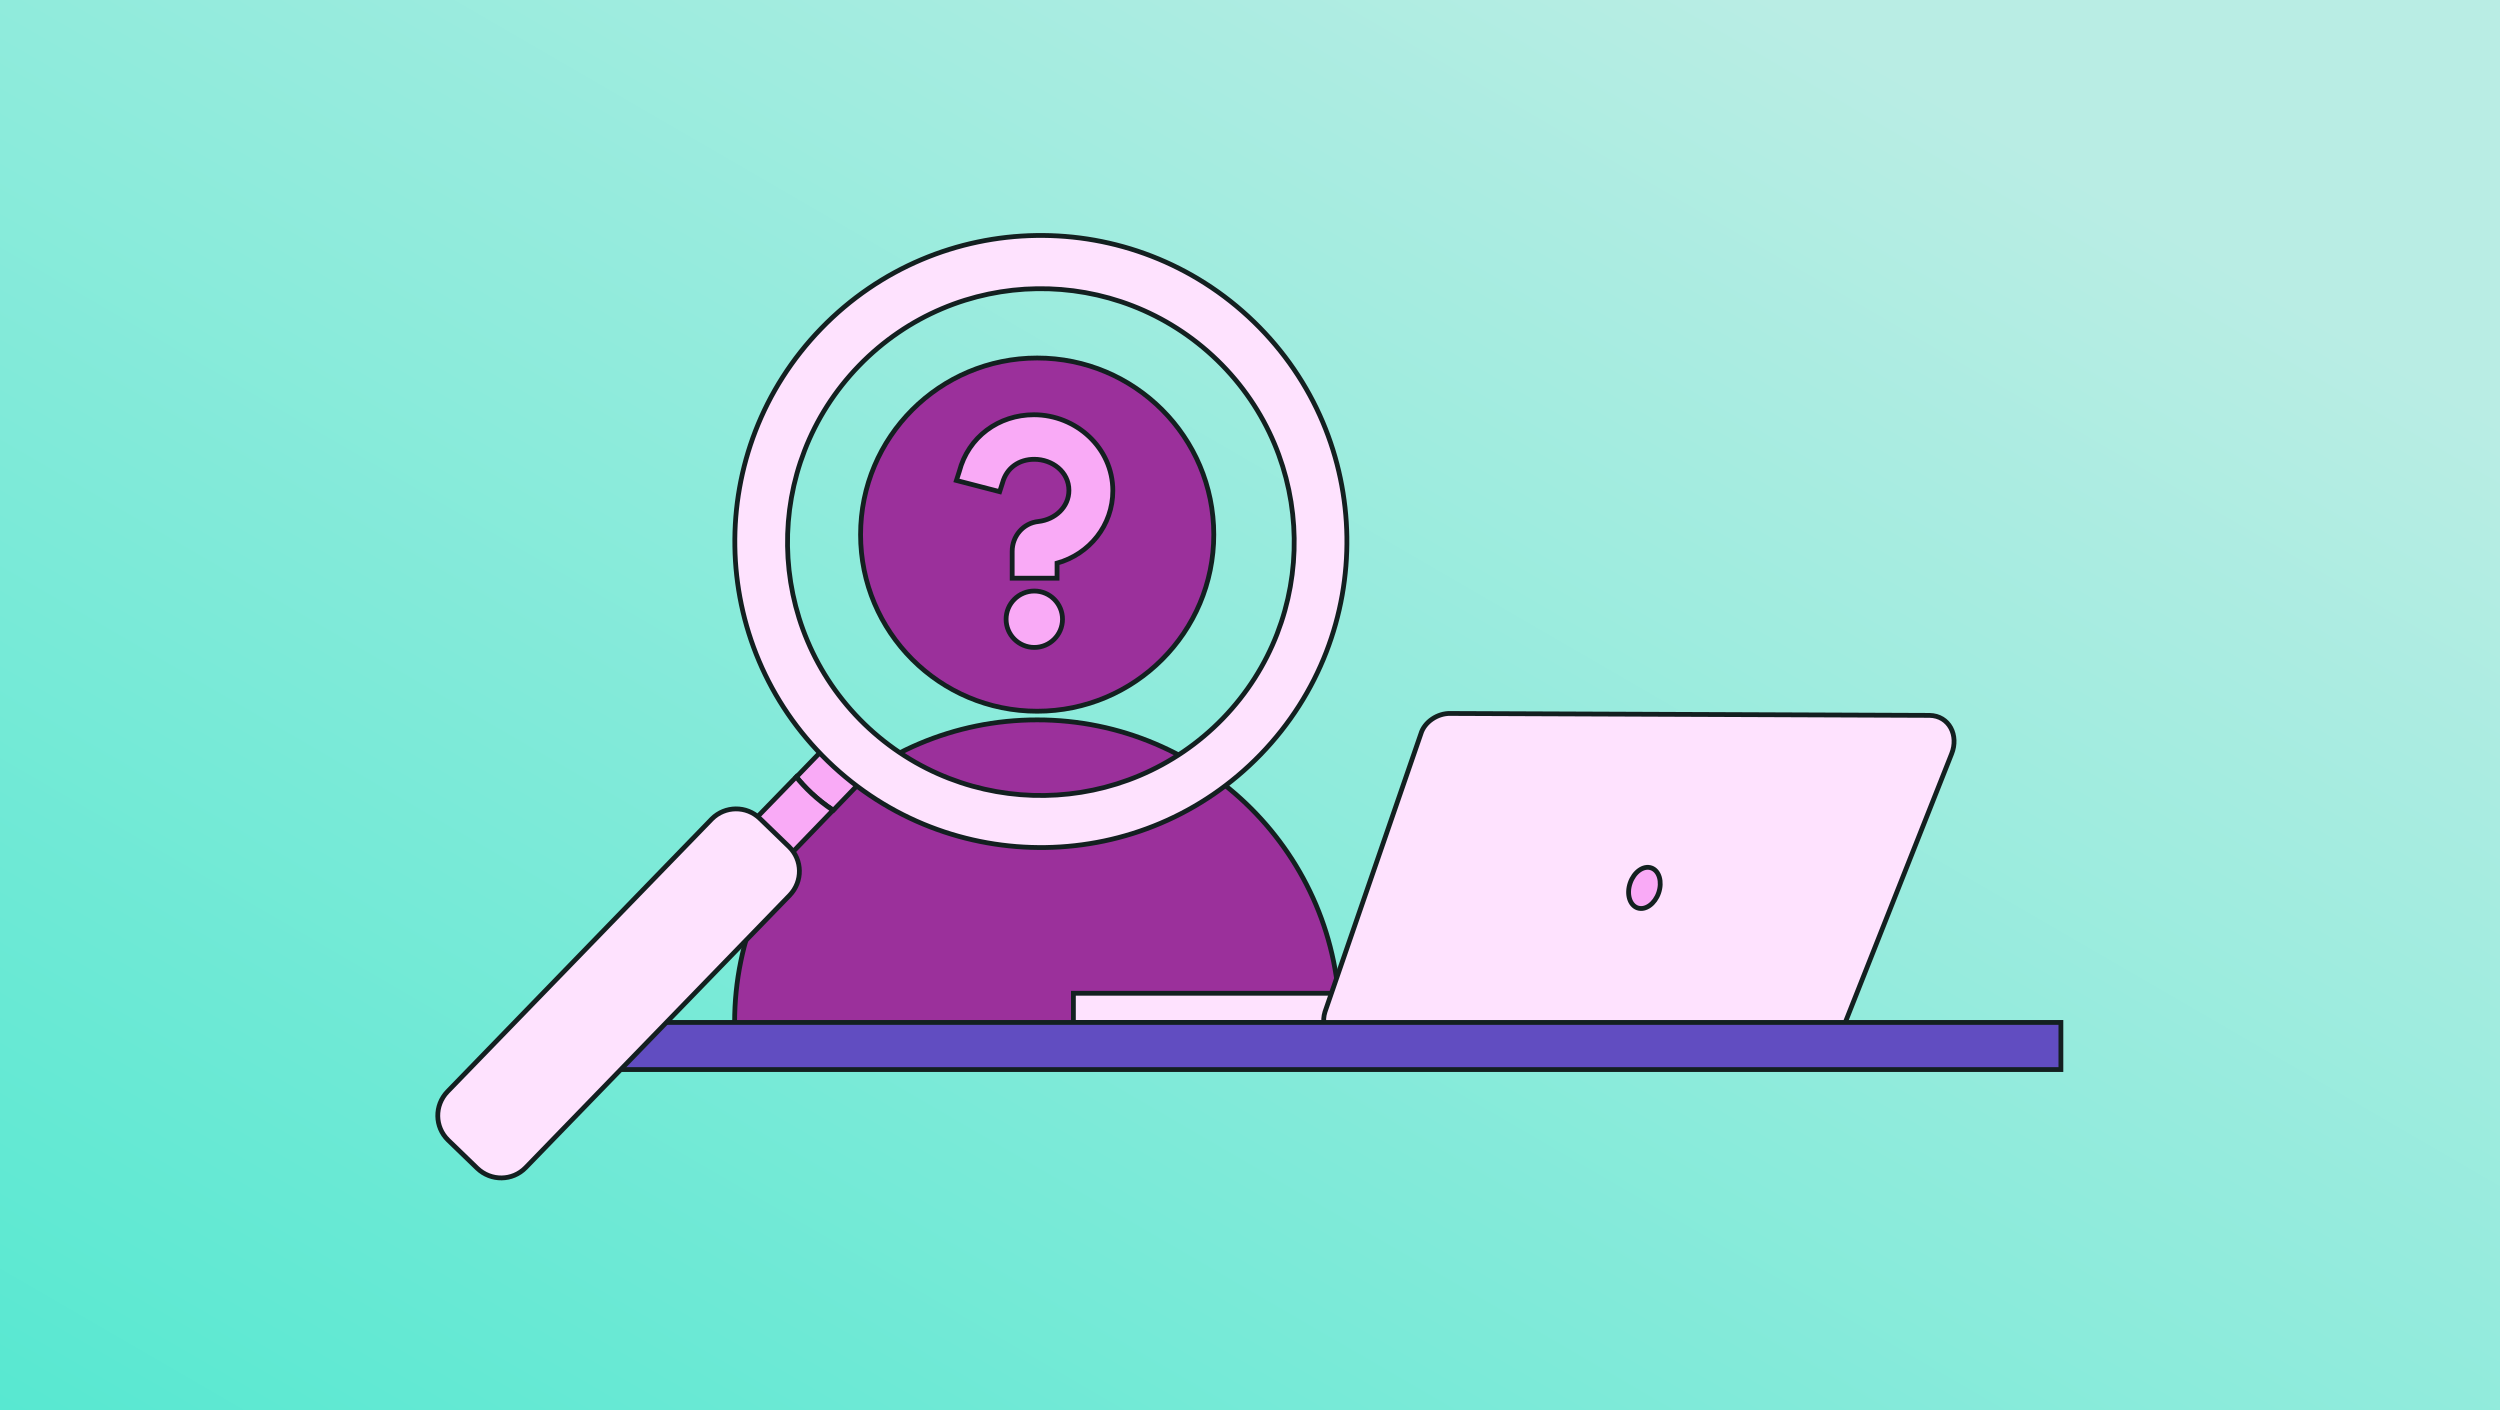
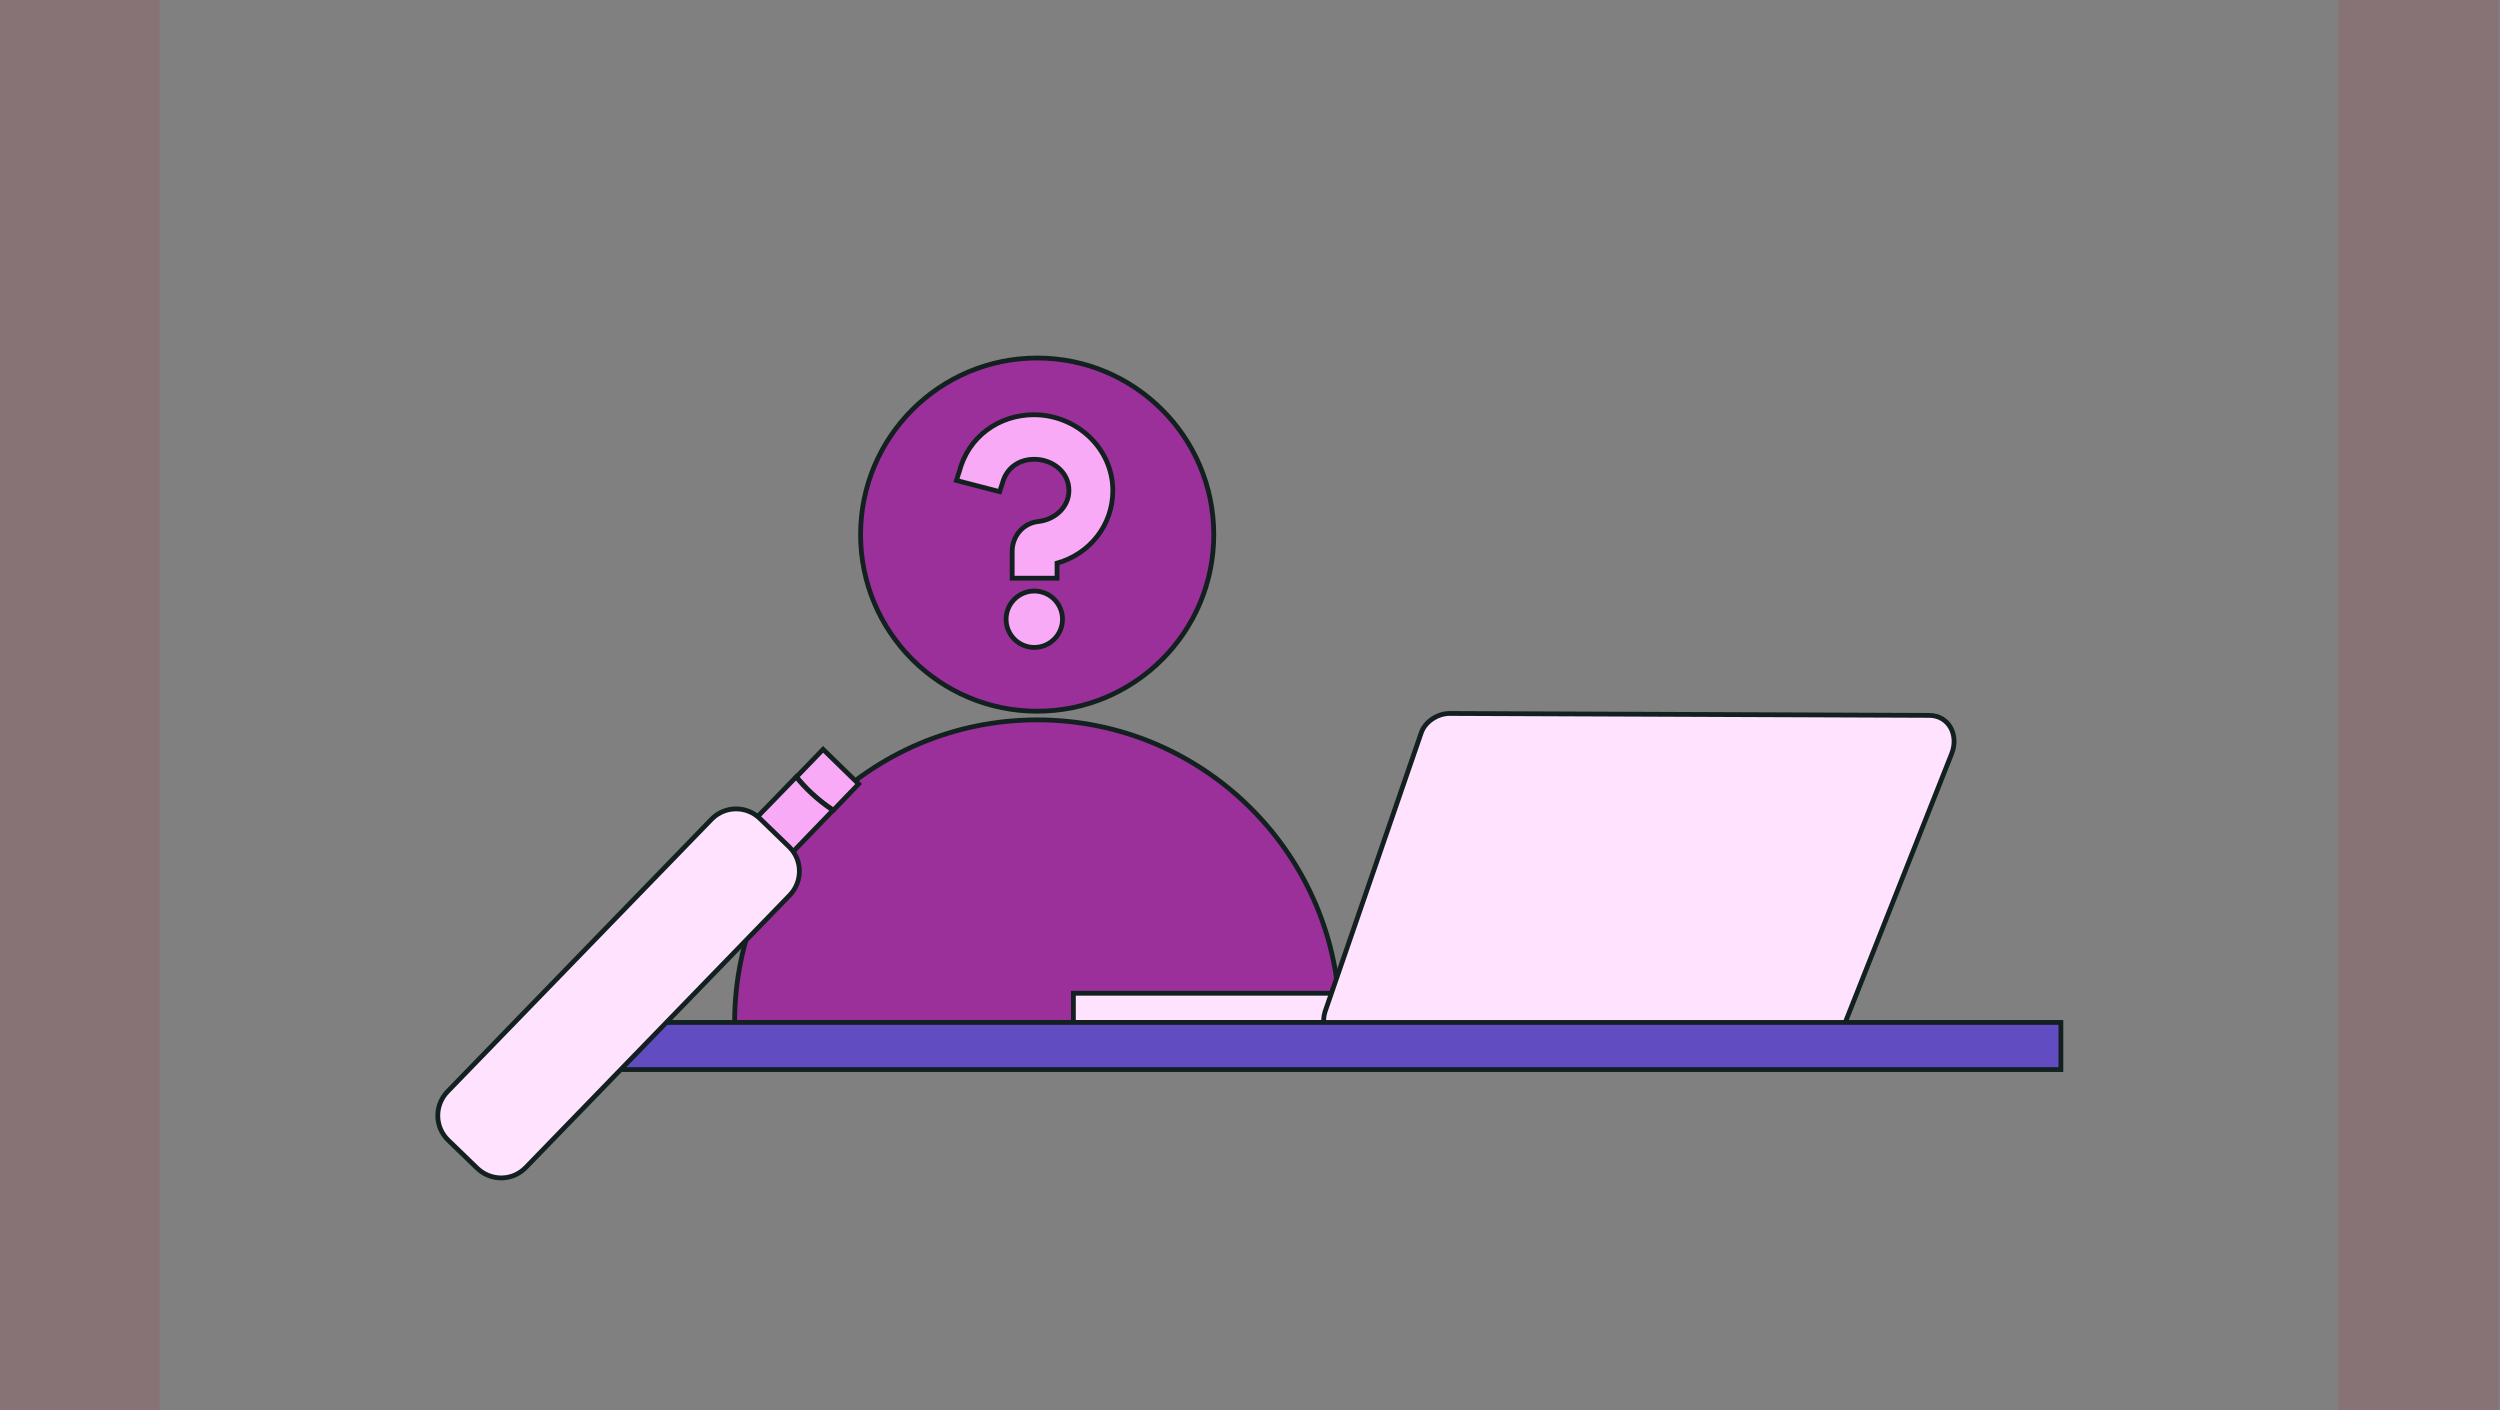
<svg xmlns="http://www.w3.org/2000/svg" version="1.1" id="Layer_1" x="0px" y="0px" viewBox="0 0 780 440" xml:space="preserve">
  <rect x="0" y="0" width="780" height="440" fill="#808080" stroke="none" />
  <g>
-     <rect x="-0.2" y="0.7" opacity="0.1" fill="#C90025" width="780" height="50" />
-     <rect x="-0.2" y="391" opacity="0.1" fill="#C90025" width="780" height="50" />
    <rect x="534.3" y="195.3" transform="matrix(-1.836970e-16 1 -1 -1.836970e-16 974.887 -534.279)" opacity="0.1" fill="#C90025" width="440.6" height="50" />
    <rect x="-195.5" y="195.3" transform="matrix(-1.836970e-16 1 -1 -1.836970e-16 245.106 195.502)" opacity="0.1" fill="#C90025" width="440.6" height="50" />
  </g>
  <linearGradient id="SVGID_1_" gradientUnits="userSpaceOnUse" x1="527.181" y1="-15.487" x2="112.342" y2="699.866">
    <stop offset="0" style="stop-color:#B9EDE4" />
    <stop offset="1" style="stop-color:#3FE7CC" />
  </linearGradient>
-   <rect x="-0.6" fill="url(#SVGID_1_)" width="781.8" height="441" />
  <circle fill="#9B309B" stroke="#132020" stroke-width="1.5" stroke-miterlimit="10" cx="323.6" cy="166.8" r="55.1" />
  <path fill="#9B309B" stroke="#132020" stroke-width="1.5" stroke-miterlimit="10" d="M229.2,319c0-52.1,42.3-94.4,94.4-94.4 S418,266.9,418,319" />
  <g>
    <circle fill-rule="evenodd" clip-rule="evenodd" fill="#F9AAF6" stroke="#132020" stroke-width="1.5" stroke-miterlimit="10" cx="322.7" cy="193.2" r="8.8" />
    <path fill="#F9AAF6" stroke="#132020" stroke-width="1.5" stroke-miterlimit="10" d="M298.4,149.9l0.9-2.8 c2.8-10.8,12.3-17.7,23.3-17.7c13.1,0,24.6,10.3,24.6,23.7c0,10.8-7.3,19.8-17.4,22.6v4.7h-14v-8.4c0-4.7,3.4-8.8,8.2-9.3 c5.2-0.6,9.5-4.5,9.5-9.7c0-5.8-5.2-9.7-10.8-9.7c-4.7,0-8.6,2.6-9.9,7.3l-0.9,2.8L298.4,149.9z" />
  </g>
  <rect x="334.9" y="309.9" fill="#FEE2FE" stroke="#132020" stroke-width="1.5" stroke-miterlimit="10" width="95.2" height="9.1" />
  <path fill="#FEE2FE" stroke="#132020" stroke-width="1.5" stroke-miterlimit="10" d="M575.4,319.8l33.5-84.6 c2.3-5.7-0.7-11.9-6.9-12l-149.5-0.6c-3.9-0.1-8.1,2.6-9.2,6.4l-29.9,86.7c-1.8,5.7,2.6,11.5,8.6,11.4l145.3-1.7 C570.9,325.4,574.1,323.2,575.4,319.8z" />
-   <ellipse transform="matrix(0.326 -0.945 0.945 0.326 84.179 671.768)" fill="#F9AAF6" stroke="#132020" stroke-width="1.5" stroke-miterlimit="10" cx="513.2" cy="276.8" rx="6.6" ry="4.7" />
  <rect x="177.7" y="319" fill="#614DC1" stroke="#132020" stroke-width="1.5" stroke-miterlimit="10" width="465.3" height="14.7" />
  <path fill="#F9AAF6" stroke="#132020" stroke-width="1.5" stroke-miterlimit="10" d="M267.9,244.6l-11.1-10.8l-8.3,8.6 c2.5,3.1,6.3,7,11.5,10.4L267.9,244.6L267.9,244.6z" />
  <path fill="#F9AAF6" stroke="#132020" stroke-width="1.5" stroke-miterlimit="10" d="M246.3,266.9l13.6-14.1 c-5.2-3.4-9-7.3-11.5-10.4l-13.3,13.7L246.3,266.9L246.3,266.9z" />
  <path fill="#FEE2FE" stroke="#132020" stroke-width="1.5" stroke-miterlimit="10" d="M237.1,255.4l9.1,8.8 c4.2,4.1,4.3,10.8,0.2,15.1L164,364.3c-4.1,4.2-10.8,4.3-15.1,0.2l-9.1-8.8c-4.2-4.1-4.3-10.8-0.2-15.1l82.5-85.1 C226.2,251.4,232.9,251.3,237.1,255.4z" />
-   <path fill="#FEE2FE" stroke="#132020" stroke-width="1.5" stroke-miterlimit="10" d="M391.2,100.4c-37.9-36.7-98.3-35.8-135,2.1 s-35.8,98.3,2.1,135c37.9,36.7,98.3,35.8,135-2.1C430,197.5,429.1,137.1,391.2,100.4L391.2,100.4z M381.5,224.2 c-30.4,31.3-80.4,32.1-111.8,1.7c-31.3-30.4-32.1-80.4-1.7-111.8s80.4-32.1,111.8-1.7C411.1,142.8,411.9,192.8,381.5,224.2z" />
</svg>